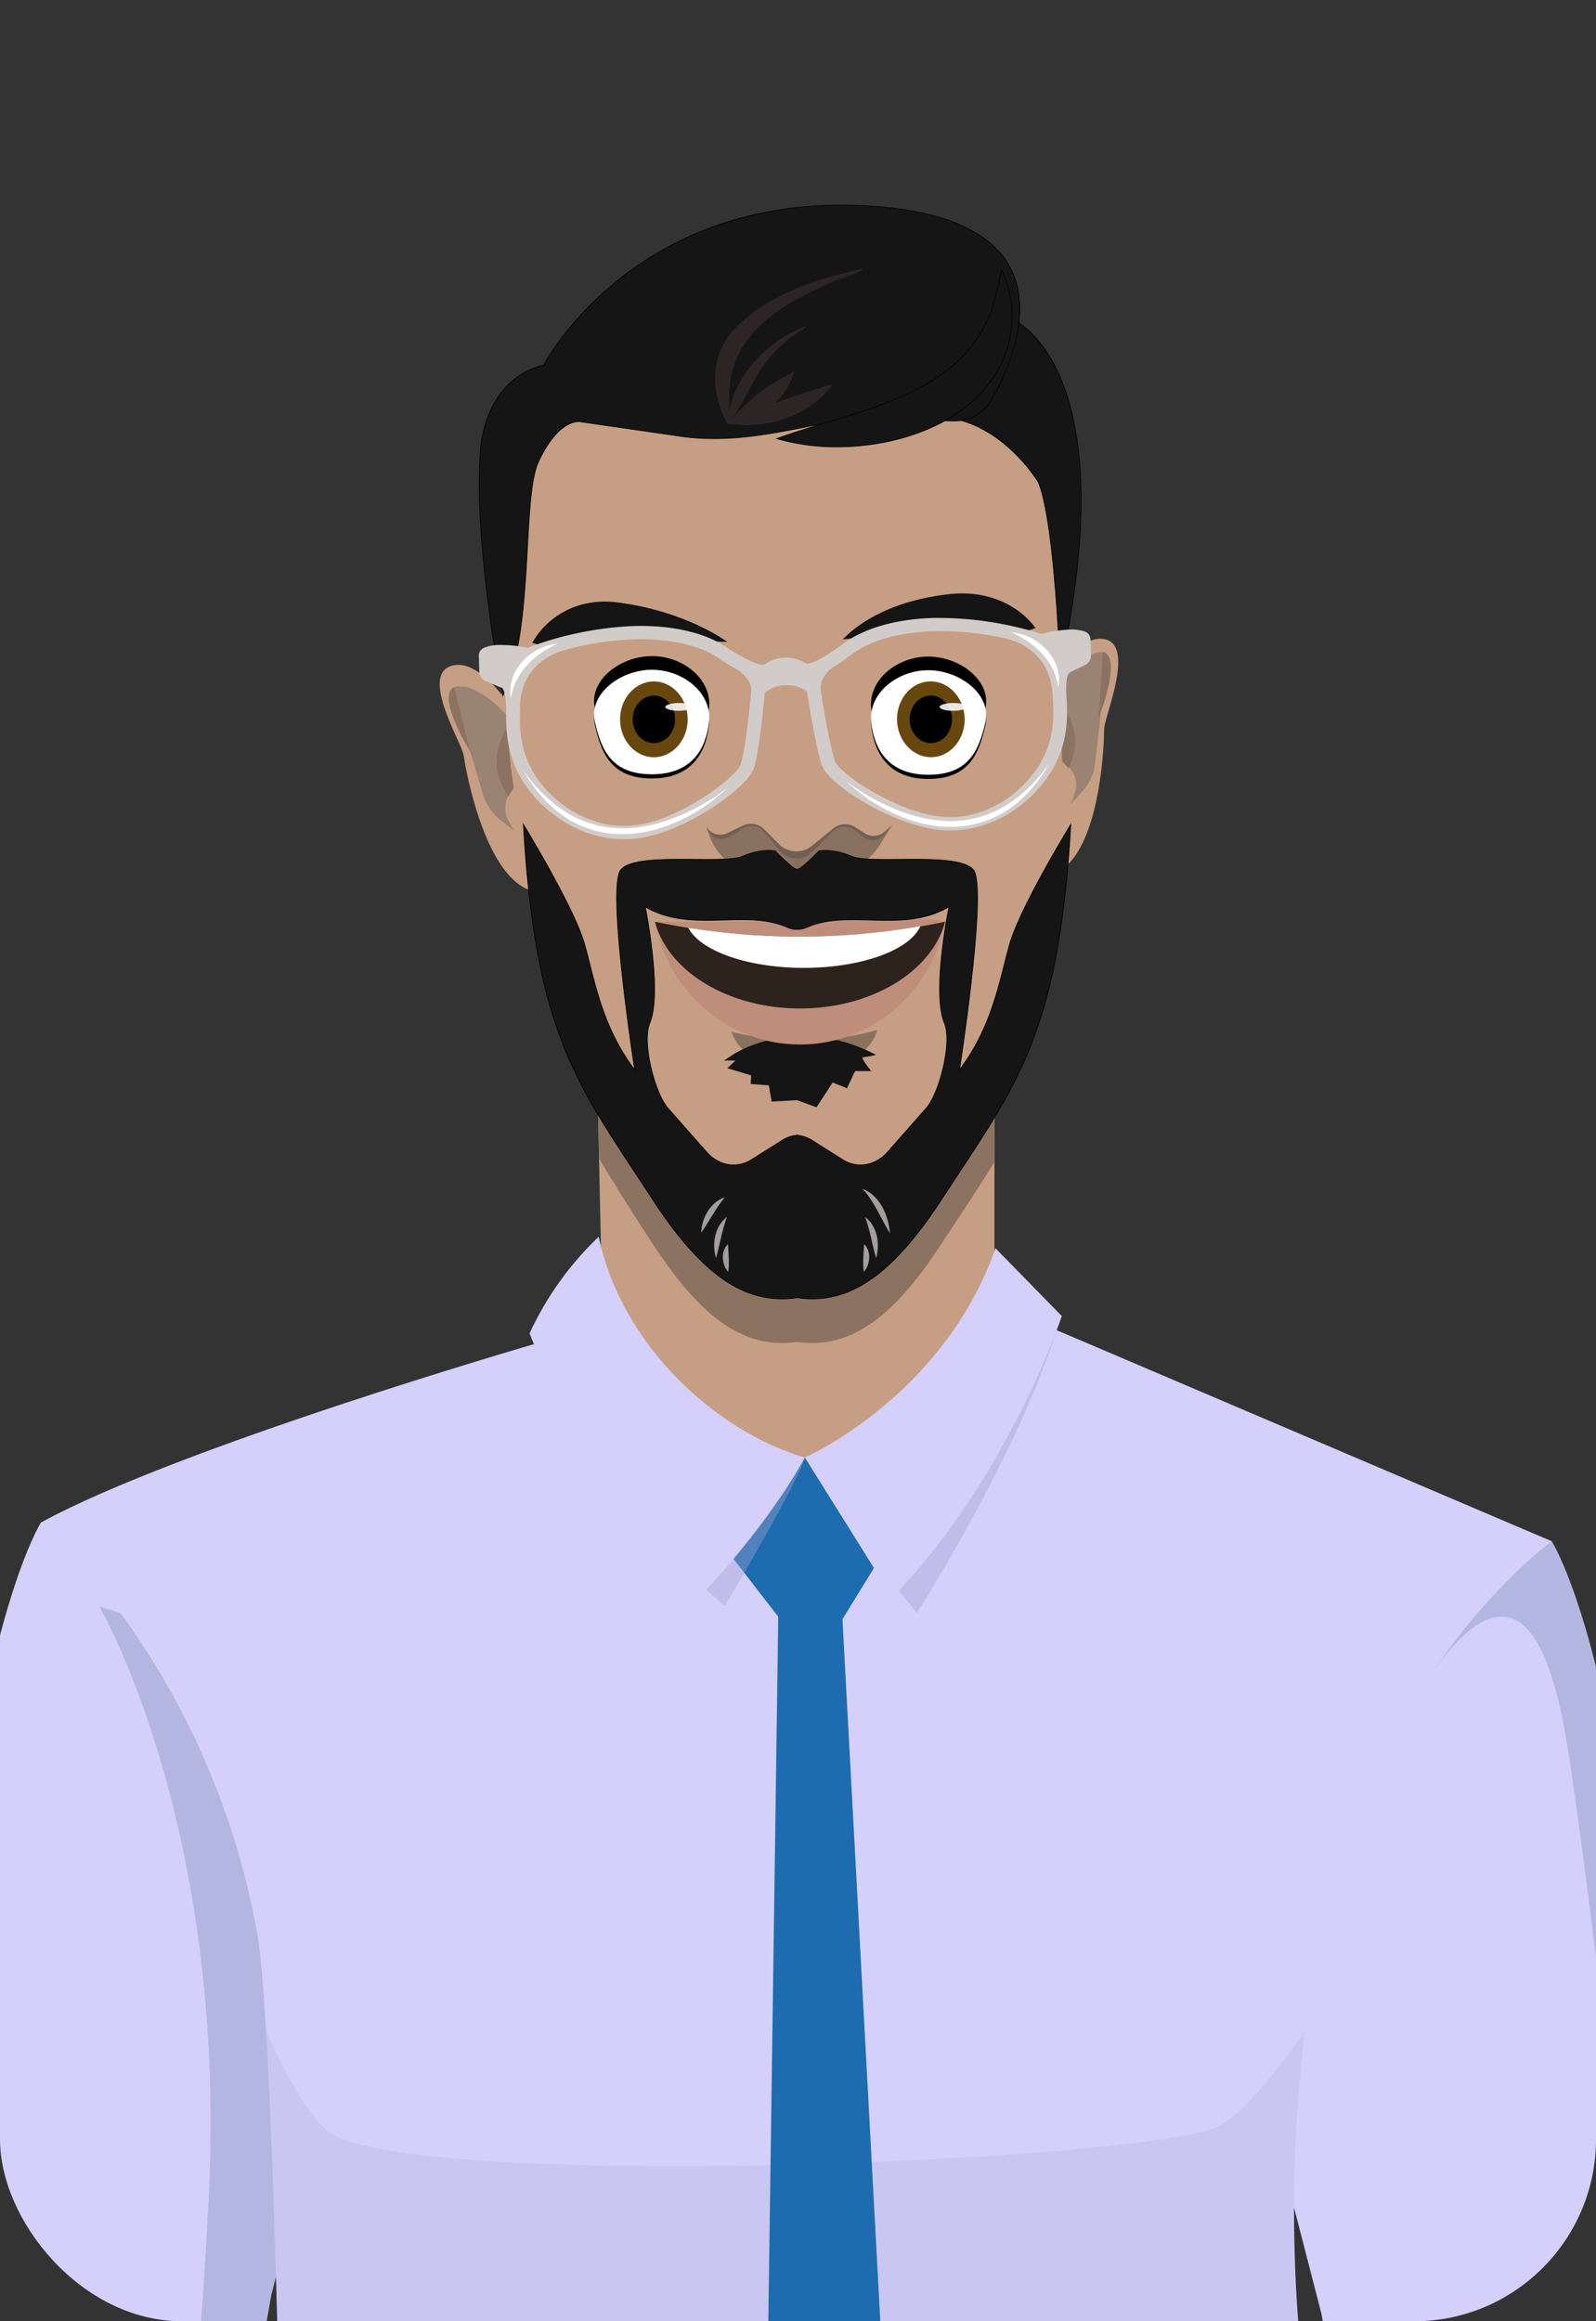
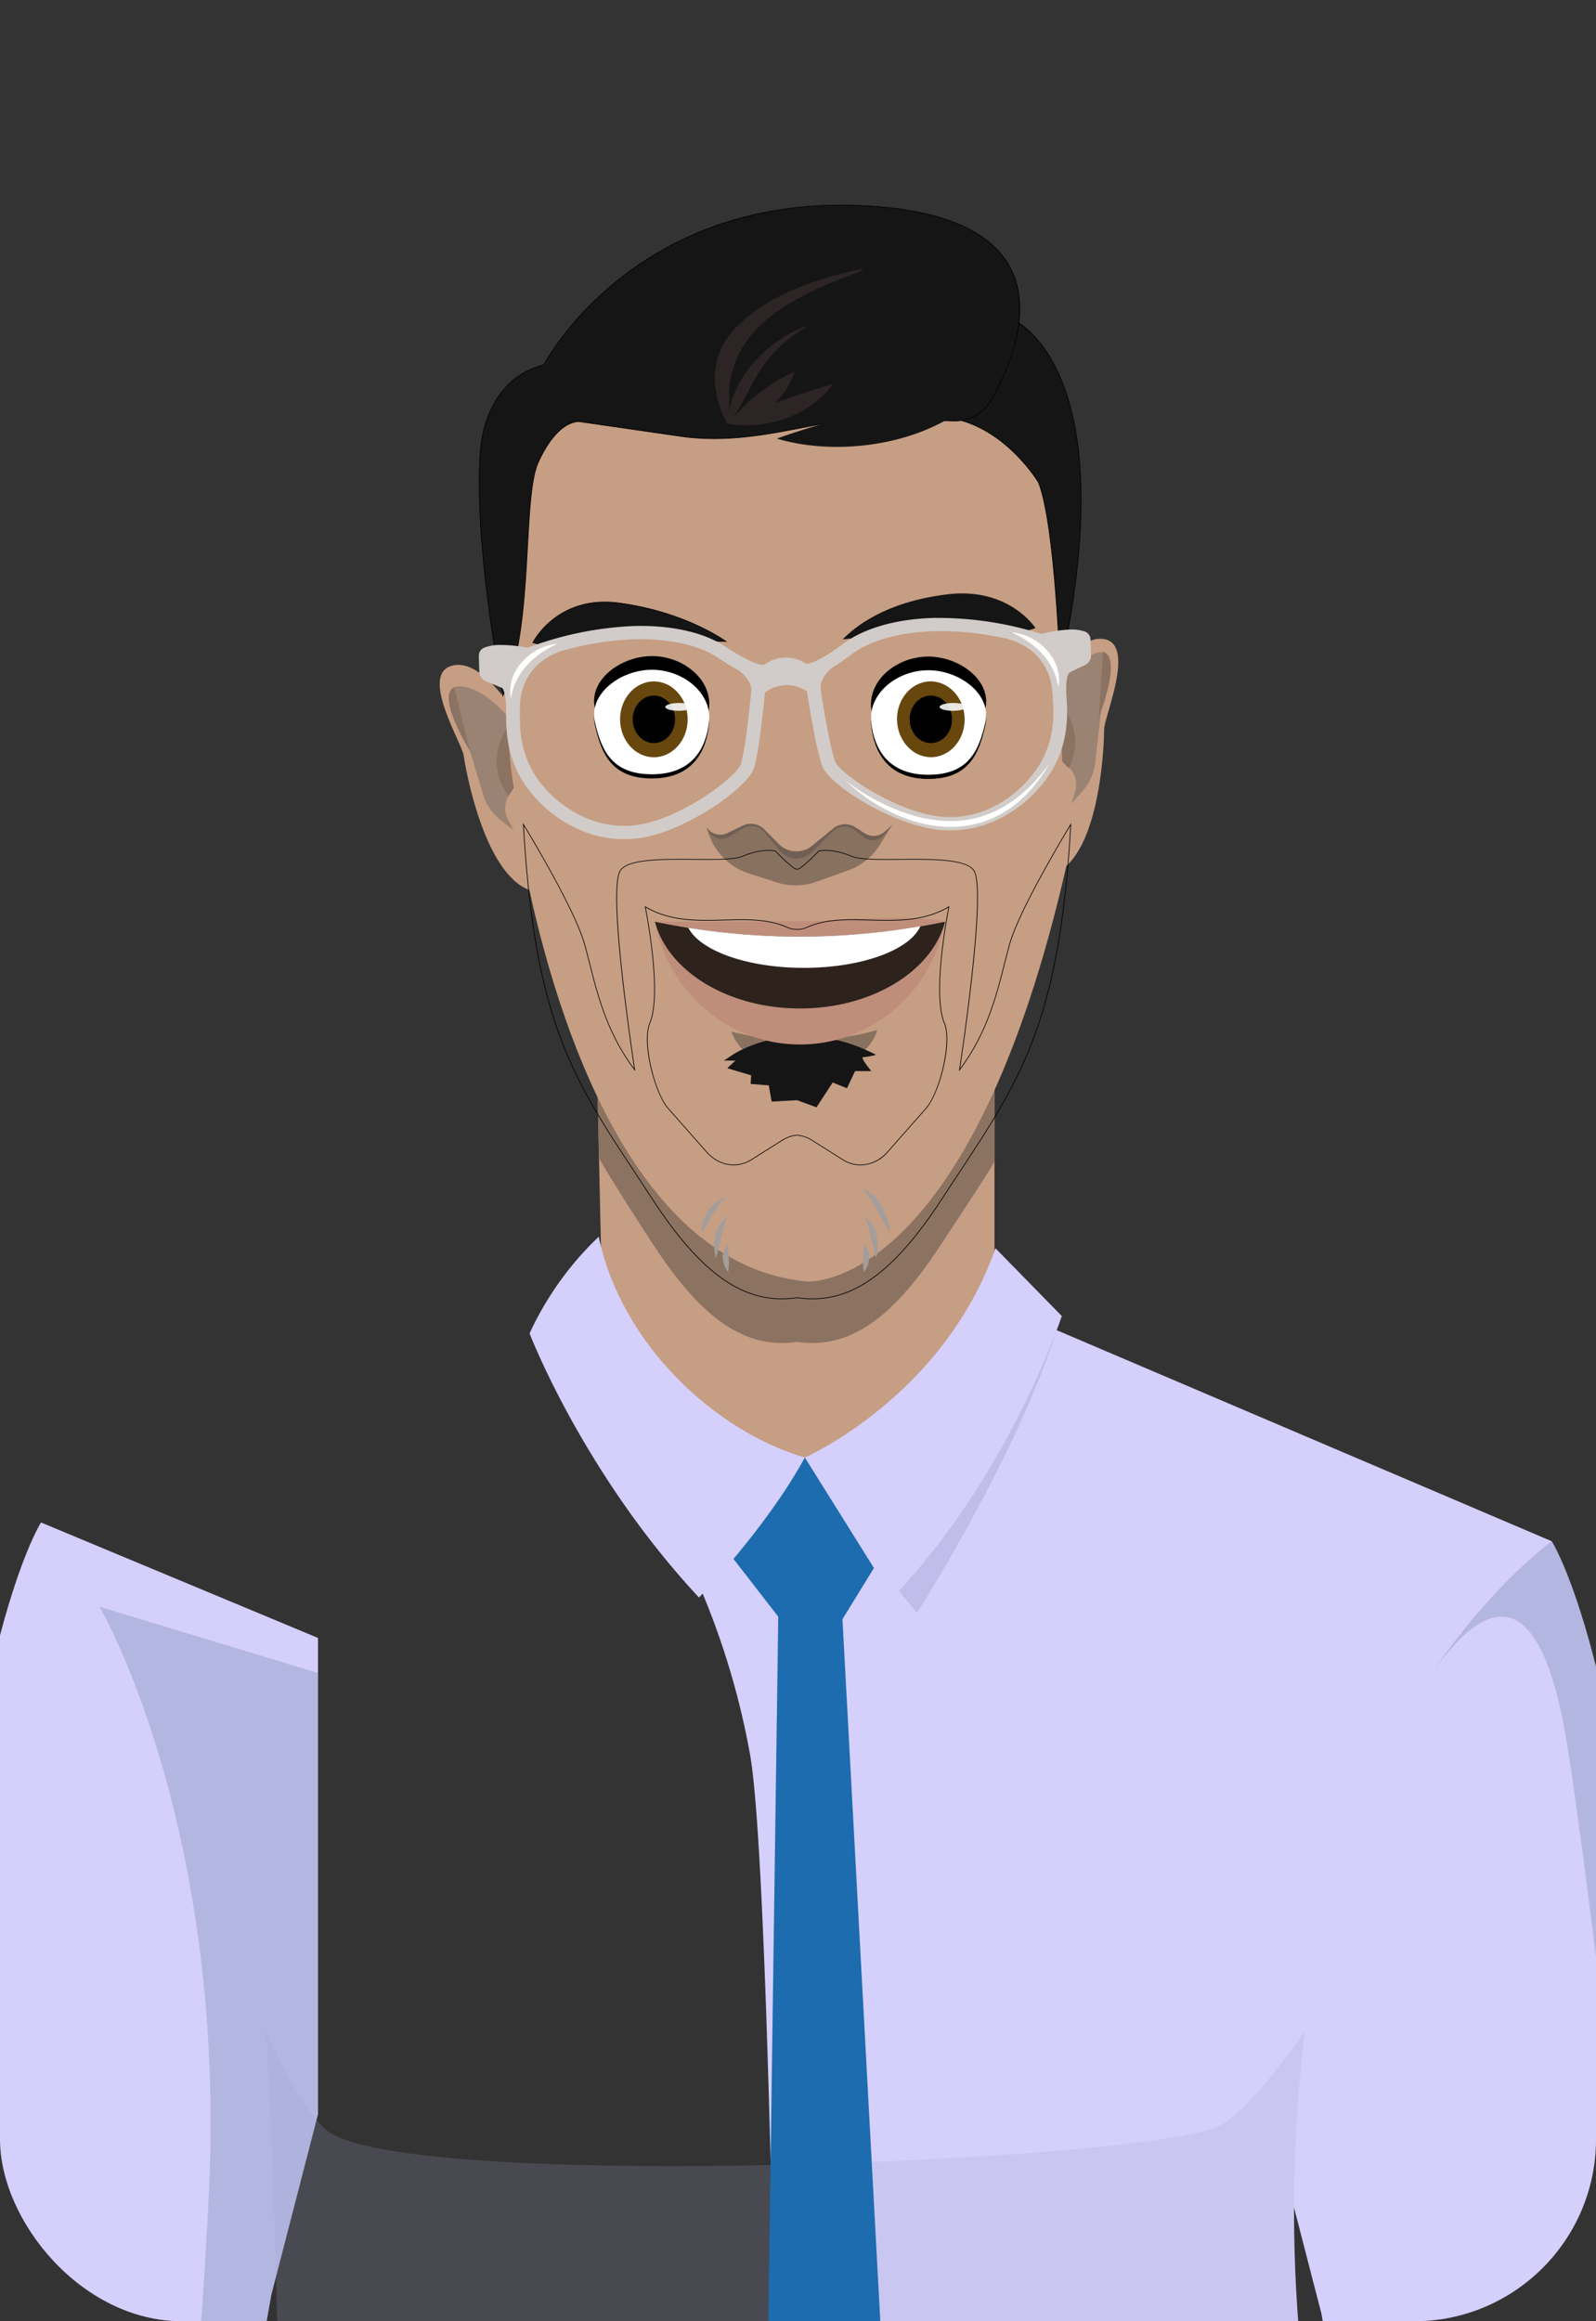
<svg xmlns="http://www.w3.org/2000/svg" xmlns:xlink="http://www.w3.org/1999/xlink" width="491" height="714" viewBox="0 0 491 714">
  <rect x="0" y="0" width="491" height="714" fill="#333333" stroke="none" />
  <defs>
    <clipPath id="clip-path">
      <rect id="Rectangle_264" data-name="Rectangle 264" width="491" height="714" rx="56" transform="translate(455 1955)" fill="#fff" stroke="#707070" stroke-width="1" />
    </clipPath>
    <clipPath id="clip-path-2">
      <rect id="Rectangle_578" data-name="Rectangle 578" width="586.692" height="930.347" fill="none" />
    </clipPath>
    <clipPath id="clip-path-4">
      <rect id="Rectangle_552" data-name="Rectangle 552" width="8.332" height="2.402" fill="none" />
    </clipPath>
    <clipPath id="clip-path-6">
      <path id="Path_5234" data-name="Path 5234" d="M25.622,354.239C23.06,378.834,11.127,479.379,9.8,535.858l77.466,19.76,18.925,4.824,2.222-4.264.011-.011,15.892-89.18,14.353-55.545V264.974l-85.216-35.52S35.794,256.6,25.622,354.239" transform="translate(-9.802 -229.454)" fill="none" />
    </clipPath>
    <linearGradient id="linear-gradient" x1="0.208" y1="1.527" x2="0.215" y2="1.527" gradientUnits="objectBoundingBox">
      <stop offset="0" stop-color="#fff" />
      <stop offset="0.978" stop-color="#d5cffb" />
      <stop offset="1" stop-color="#d5cffb" />
    </linearGradient>
    <clipPath id="clip-path-8">
      <rect id="Rectangle_556" data-name="Rectangle 556" width="67.222" height="305.079" fill="none" />
    </clipPath>
    <clipPath id="clip-path-9">
      <path id="Path_5236" data-name="Path 5236" d="M6.435,401.914a55.671,55.671,0,0,1,1.72,8.4,14.924,14.924,0,0,1,.011,1.947,197.947,197.947,0,0,1-5.073,33.791C1.3,452.92,0,458.378,0,458.378s9.312,5.742,26,11.329A206.174,206.174,0,0,0,90.086,480.12a221.772,221.772,0,0,0,27.737-1.577l11.068-80.665s-10.04,2.22-27.868,1.671c-15.9-.465-38.04-3.118-64.773-11.5-8.466-2.653-17.386-5.877-26.722-9.791,0,0-3.261,22.889-3.095,23.653" transform="translate(0 -378.261)" fill="none" />
    </clipPath>
    <linearGradient id="linear-gradient-2" x1="0.097" y1="1.786" x2="0.108" y2="1.786" xlink:href="#linear-gradient" />
    <clipPath id="clip-path-11">
      <rect id="Rectangle_559" data-name="Rectangle 559" width="38.799" height="82.254" fill="none" />
    </clipPath>
    <clipPath id="clip-path-12">
      <rect id="Rectangle_560" data-name="Rectangle 560" width="58.005" height="22.745" fill="none" />
    </clipPath>
    <clipPath id="clip-path-13">
      <path id="Path_5240" data-name="Path 5240" d="M256.254,265.381l-6.866,2.865V414.712l14.352,55.545,15.894,89.18.011.012,2.22,4.262,18.927-4.824,77.467-19.76c-.145-5.815-.383-12.1-.73-18.722-2.95-57.659-12.789-140.832-15.092-162.9C352.265,259.875,334.6,232.724,334.6,232.724Z" transform="translate(-249.388 -232.724)" fill="none" />
    </clipPath>
    <linearGradient id="linear-gradient-3" x1="-1.302" y1="1.51" x2="-1.295" y2="1.51" xlink:href="#linear-gradient" />
    <clipPath id="clip-path-15">
      <rect id="Rectangle_563" data-name="Rectangle 563" width="121.275" height="287.682" fill="none" />
    </clipPath>
    <clipPath id="clip-path-16">
      <path id="Path_5242" data-name="Path 5242" d="M351.817,391.321c-1.12.348-2.245.694-3.344,1.016v.012c-25.24,7.571-46.194,10.029-61.429,10.471-17.828.549-27.868-1.673-27.868-1.673l11.066,80.668a221.475,221.475,0,0,0,27.739,1.576,206.18,206.18,0,0,0,64.082-10.411c1.5-.5,2.936-1,4.322-1.5v-.012c13.968-5.062,21.682-9.814,21.682-9.814s-1.3-5.456-3.093-12.322a198.227,198.227,0,0,1-5.075-33.79,15.206,15.206,0,0,1,.012-1.945c.2-2.877-1.277-5.744-.668-8.408.166-.763-3.095-23.653-3.095-23.653-9.335,3.918-15.867,7.141-24.333,9.791" transform="translate(-259.177 -381.53)" fill="none" />
    </clipPath>
    <linearGradient id="linear-gradient-4" x1="-2.894" y1="1.76" x2="-2.882" y2="1.76" xlink:href="#linear-gradient" />
    <clipPath id="clip-path-18">
      <rect id="Rectangle_566" data-name="Rectangle 566" width="64.439" height="89.931" fill="none" />
    </clipPath>
    <clipPath id="clip-path-19">
-       <path id="Path_5244" data-name="Path 5244" d="M269.5,236.184c-37.641,0-83.335-34.877-83.335-34.877S76.649,233.077,34.518,256.164c0,0,51.687,44.4,66.454,126.085,1.026,5.667,1.947,16.259,2.782,30.191,4.785,79.833,6.583,269.309,6.583,269.309L103.579,694.8v3.844l4.343,6.216V709.6l-7.818,8.577,4.343,7.1V739.79s66.873,41.419,168.513,41.419S429.346,741.9,429.346,741.9v-9.81l5.647-7.1v-1.775l-7.383-5.107V706.343L425,698.352l-1.738-24.863,3.042-5.771-4.344-7.548V510.11a454.553,454.553,0,0,1,1.406-97.68l.009-.018c3.293-25.84,9.512-53.277,20.746-77.552,23.176-50.113,55.153-72.926,55.153-72.926L341.319,194.6s-34.176,41.58-71.817,41.58" transform="translate(-34.518 -194.604)" fill="none" />
+       <path id="Path_5244" data-name="Path 5244" d="M269.5,236.184c-37.641,0-83.335-34.877-83.335-34.877c0,0,51.687,44.4,66.454,126.085,1.026,5.667,1.947,16.259,2.782,30.191,4.785,79.833,6.583,269.309,6.583,269.309L103.579,694.8v3.844l4.343,6.216V709.6l-7.818,8.577,4.343,7.1V739.79s66.873,41.419,168.513,41.419S429.346,741.9,429.346,741.9v-9.81l5.647-7.1v-1.775l-7.383-5.107V706.343L425,698.352l-1.738-24.863,3.042-5.771-4.344-7.548V510.11a454.553,454.553,0,0,1,1.406-97.68l.009-.018c3.293-25.84,9.512-53.277,20.746-77.552,23.176-50.113,55.153-72.926,55.153-72.926L341.319,194.6s-34.176,41.58-71.817,41.58" transform="translate(-34.518 -194.604)" fill="none" />
    </clipPath>
    <linearGradient id="linear-gradient-5" x1="0.081" y1="0.895" x2="0.083" y2="0.895" xlink:href="#linear-gradient" />
    <clipPath id="clip-path-21">
      <rect id="Rectangle_569" data-name="Rectangle 569" width="49.375" height="86.928" fill="none" />
    </clipPath>
    <clipPath id="clip-path-22">
-       <rect id="Rectangle_570" data-name="Rectangle 570" width="31.871" height="45.655" fill="none" />
-     </clipPath>
+       </clipPath>
    <clipPath id="clip-path-23">
      <path id="Path_5248" data-name="Path 5248" d="M167.551,246.073l26.93,43.066c35.619-36.85,52.122-86.573,52.122-86.573L226.191,181.7c-16.072,45.728-58.64,64.373-58.64,64.373" transform="translate(-167.551 -181.7)" fill="none" />
    </clipPath>
    <linearGradient id="linear-gradient-6" x1="-2.023" y1="4.986" x2="-2.009" y2="4.986" xlink:href="#linear-gradient" />
    <clipPath id="clip-path-25">
      <rect id="Rectangle_573" data-name="Rectangle 573" width="166.363" height="65.711" fill="none" />
    </clipPath>
    <clipPath id="clip-path-26">
      <rect id="Rectangle_574" data-name="Rectangle 574" width="94.686" height="40.361" fill="none" />
    </clipPath>
    <clipPath id="clip-path-27">
      <rect id="Rectangle_575" data-name="Rectangle 575" width="334.894" height="368.799" fill="none" />
    </clipPath>
    <clipPath id="clip-path-28">
      <path id="Path_5253" data-name="Path 5253" d="M119.6,209.435s16.507,43.064,52.122,81.246c0,0,20.416-20.866,32.577-43.066-27.365-7.991-56.465-34.63-63.416-67.926A97.35,97.35,0,0,0,119.6,209.435" transform="translate(-119.6 -179.689)" fill="none" />
    </clipPath>
    <linearGradient id="linear-gradient-7" x1="-1.325" y1="4.771" x2="-1.312" y2="4.771" xlink:href="#linear-gradient" />
  </defs>
  <g id="Mask_Group_1" data-name="Mask Group 1" transform="translate(-455 -1955)" clip-path="url(#clip-path)">
    <path id="Path_3018" data-name="Path 3018" d="M0,300.5Z" transform="translate(137 2343)" fill="#97c63a" />
    <g id="Group_846" data-name="Group 846" transform="translate(406.654 2018)">
      <g id="Group_845" data-name="Group 845" clip-path="url(#clip-path-2)">
        <g id="Group_788" data-name="Group 788">
          <g id="Group_787" data-name="Group 787" clip-path="url(#clip-path-2)">
            <path id="Path_5180" data-name="Path 5180" d="M253.349,216.39a60.535,60.535,0,1,1-60.535-60.535,60.536,60.536,0,0,1,60.535,60.535" transform="translate(101.374 119.442)" fill="#c69e83" />
            <path id="Path_5181" data-name="Path 5181" d="M254.043,132.561V243.886H133.414l-2.605-118.228c50.693,22.989,102.689,9.374,123.234,6.9" transform="translate(100.247 96.3)" fill="#c69e83" />
            <path id="Path_5182" data-name="Path 5182" d="M131.312,148.5l.731,31.084c4.916,8.309,9.807,15.966,16.238,25.844,13.753,21.12,27.119,33.1,44.654,30.525,17.533,2.577,30.9-9.4,44.652-30.525,6.023-9.249,11.377-17.1,16.07-24.883V155.4c-20.546,2.471-71.654,16.086-122.345-6.9" transform="translate(100.633 113.805)" fill="#8c7261" />
            <path id="Path_5183" data-name="Path 5183" d="M308.437,122.62c-4.2-.783-8.028,2.323-11.008,6.083-.184-4.379-1.372-3.483-.989-6.5,0,0,11.8-110.124-85.211-107.852s-88.852,111.929-88.852,111.929.1,5.068.691,13.5c-3.824-4.835-9.945-10.815-15.724-8.869-9.328,3.144,3.48,23.736,3.988,27.486.484,3.61,6.112,36.154,20.218,41.405,10.748,49.26,35.515,116.262,85.861,120.429,13.476-.313,53.876-16.21,79.336-127.86,10.777-9.775,11.635-38.6,11.61-41.986-.027-3.784,9.757-25.973.079-27.773" transform="translate(79.663 10.974)" fill="#c69e83" />
            <path id="Path_5184" data-name="Path 5184" d="M196.694,78.668c9.7,0,19.552,7.426,17.554,16.076-1.961,8.482-5.006,16.077-17.554,16.077-12.2,0-16.609-7.761-17.554-16.077-1-8.821,7.86-16.076,17.554-16.076" transform="translate(137.227 60.288)" />
            <path id="Path_5185" data-name="Path 5185" d="M196.694,81.371c9.7,0,19.552,7.588,17.554,16.429-1.961,8.668-5.006,16.429-17.554,16.429-12.2,0-16.609-7.931-17.554-16.429-1-9.016,7.86-16.429,17.554-16.429" transform="translate(137.227 62.36)" />
            <path id="Path_5186" data-name="Path 5186" d="M196.694,81.047c9.7,0,19.552,7.426,17.554,16.076-1.961,8.482-5.006,16.077-17.554,16.077-12.2,0-16.609-7.761-17.554-16.077-1-8.821,7.86-16.076,17.554-16.076" transform="translate(137.227 62.111)" fill="#fff" />
            <path id="Path_5187" data-name="Path 5187" d="M148.651,81.286c-9.7,0-19.552,7.588-17.554,16.429,1.961,8.668,5.006,16.429,17.554,16.429,12.2,0,16.609-7.931,17.554-16.429,1-9.016-7.86-16.429-17.554-16.429" transform="translate(100.269 62.295)" />
            <path id="Path_5188" data-name="Path 5188" d="M148.651,78.584c-9.7,0-19.552,7.426-17.554,16.076,1.961,8.482,5.006,16.077,17.554,16.077,12.2,0,16.609-7.761,17.554-16.077,1-8.821-7.86-16.076-17.554-16.076" transform="translate(100.269 60.224)" />
            <path id="Path_5189" data-name="Path 5189" d="M148.651,80.963c-9.7,0-19.552,7.426-17.554,16.076,1.961,8.482,5.006,16.077,17.554,16.077,12.2,0,16.609-7.761,17.554-16.077,1-8.821-7.86-16.076-17.554-16.076" transform="translate(100.269 62.047)" fill="#fff" />
            <path id="Path_5190" data-name="Path 5190" d="M122.742,92.855s1.088,19.766,2.061,22.2l-1.357,2.035a7.644,7.644,0,0,0-.383,7.837l1.74,3.264-4.1-3.227a15.835,15.835,0,0,1-5.37-7.89l-4.4-14.67L106.49,84.09s5.933-2.5,16.252,8.765" transform="translate(81.61 64.263)" fill="#9b8373" />
            <path id="Path_5191" data-name="Path 5191" d="M117.517,90.73s-8.2,10.379,0,21.534l1.629-2.48s-2.151-12.578-1.629-19.054" transform="translate(87.268 69.532)" fill="#8c7261" />
            <path id="Path_5192" data-name="Path 5192" d="M112.117,103.747s-10.664-17.049-4.88-19.759Z" transform="translate(80.865 64.365)" fill="#8c7261" />
            <path id="Path_5193" data-name="Path 5193" d="M233.452,78.32S225.369,65.7,206.478,67.934C186.933,70.248,177.513,78.3,174.148,81.8c0,0,17.648-1.68,31.1-3.845s19.248,3.868,28.209.367" transform="translate(133.461 51.859)" fill="#161515" />
            <path id="Path_5194" data-name="Path 5194" d="M225.2,127.629s-1.516-44.788-6.64-57.6c0,0-8.645-14.719-23.765-19.075l16.1-30.887s34.8,14.285,14.3,107.563" transform="translate(149.281 15.378)" fill="#161515" />
            <path id="Path_5195" data-name="Path 5195" d="M225.184,128.539l-.028-.848c-.005-.111-.39-11.342-1.4-23.993-.929-11.669-2.591-26.967-5.234-33.573-.079-.132-8.791-14.719-23.694-19.013l-.125-.035.06-.117,16.143-30.971.09.037c.088.035,8.814,3.762,14.9,18.861,3.57,8.855,5.55,19.836,5.885,32.639.42,16-1.738,34.9-6.415,56.185ZM195.013,50.945c14.91,4.363,23.615,18.941,23.7,19.089,2.658,6.645,4.326,21.965,5.257,33.649.848,10.665,1.258,20.32,1.367,23.161,4.547-20.923,6.643-39.519,6.232-55.285-.334-12.776-2.305-23.731-5.861-32.565-5.72-14.21-13.771-18.3-14.7-18.731Z" transform="translate(149.214 15.319)" />
            <path id="Path_5196" data-name="Path 5196" d="M118.113,150.963s-9.2-46.5-6.9-75.452c0,0,.745-21.67,19.453-26.283,0,0,28.444-54.839,103.016-48.688,58.883,4.856,43.79,43.265,34.833,59.212a13.081,13.081,0,0,1-11.783,6.684l-29.876-.874c-18.782,2.671-33.746,7.961-52.6,5.8l-32.575-4.707S135.2,65.572,129,79.154c-5.084,11.149-1.153,51.565-10.891,71.81" transform="translate(84.949 0.045)" fill="#161515" />
            <path id="Path_5197" data-name="Path 5197" d="M118.116,151.343l-.064-.313c-.025-.117-2.325-11.8-4.315-26.875-1.835-13.912-3.775-33.64-2.582-48.607A36.337,36.337,0,0,1,113.874,64.1c2.309-5.483,7.092-12.518,16.768-14.922.459-.86,7.74-14.193,23.549-26.642A102.836,102.836,0,0,1,186.141,5.5C200.7.762,216.715-.927,233.737.478,254.965,2.228,268.6,8.527,274.274,19.2c3.192,6.011,3.835,13.373,1.909,21.885a72.629,72.629,0,0,1-7.528,18.764,13.154,13.154,0,0,1-11.879,6.739L226.9,65.715c-5.439.774-10.593,1.775-15.576,2.743-12.16,2.36-23.645,4.589-37.028,3.056L141.717,66.8c-.067-.011-6.493-.894-12.573,12.439-2.12,4.649-2.665,14.414-3.3,25.72-.9,16.079-1.922,34.3-7.594,46.092ZM222.286.213A116.308,116.308,0,0,0,186.213,5.7a102.676,102.676,0,0,0-31.883,17C138.1,35.478,130.878,49.185,130.808,49.323l-.023.042-.046.012c-9.618,2.37-14.371,9.358-16.666,14.8a36.079,36.079,0,0,0-2.7,11.381c-1.192,14.952.745,34.663,2.581,48.566,1.805,13.684,3.868,24.574,4.25,26.543,5.53-11.759,6.543-29.792,7.433-45.717.634-11.329,1.182-21.113,3.319-25.8,3.209-7.041,6.509-10.081,8.706-11.391a6.568,6.568,0,0,1,4.093-1.169L174.322,71.3c13.352,1.53,24.819-.7,36.961-3.054,4.986-.968,10.142-1.969,15.6-2.745l29.894.873a12.96,12.96,0,0,0,11.688-6.631c12.119-21.576,8.721-34.6,5.615-40.446C268.452,8.695,254.87,2.435,233.721.691q-5.8-.48-11.435-.479" transform="translate(84.904 -0.001)" />
            <path id="Path_5198" data-name="Path 5198" d="M211.573,89.415s2.411,19.647,1.881,22.214l1.694,1.765a7.645,7.645,0,0,1,1.759,7.647l-1.139,3.52,3.466-3.9a15.848,15.848,0,0,0,3.895-8.712l1.747-15.215,1.152-18.81s-6.281-1.41-14.454,11.492" transform="translate(162.142 59.682)" fill="#9b8373" />
            <path id="Path_5199" data-name="Path 5199" d="M211.363,86.127s9.9,8.774,3.794,21.2l-2.042-2.153s-.1-12.762-1.752-19.043" transform="translate(161.981 66.005)" fill="#8c7261" />
            <path id="Path_5200" data-name="Path 5200" d="M218.724,98.136s7.495-18.662,1.323-20.31Z" transform="translate(167.622 59.643)" fill="#8c7261" />
            <path id="Path_5201" data-name="Path 5201" d="M120.185,81.633s7.4-14.648,26.262-12.186S177.4,79.761,179.591,81.294c0,0-17.718-.546-31.277-1.855s-18.965,5.135-28.129,2.194" transform="translate(92.105 53.008)" fill="#161515" />
            <path id="Path_5202" data-name="Path 5202" d="M125.135,82.562a15.829,15.829,0,0,1-4.918-.782l-.118-.039.057-.111a24.186,24.186,0,0,1,6.085-7.051c3.854-3.073,10.5-6.468,20.285-5.191,19.031,2.482,30.987,10.319,33.192,11.866l.293.2-.357-.012c-.178-.005-17.877-.562-31.284-1.855a40.727,40.727,0,0,0-15.364,1.625,31.339,31.339,0,0,1-7.871,1.346m-4.73-.947c4.608,1.441,8.291.493,12.548-.606a40.887,40.887,0,0,1,15.436-1.63c12.336,1.189,28.313,1.756,30.908,1.842-2.828-1.931-14.55-9.243-32.8-11.624-9.7-1.265-16.3,2.1-20.119,5.142a24.353,24.353,0,0,0-5.976,6.876" transform="translate(92.04 52.964)" />
            <path id="Path_5203" data-name="Path 5203" d="M250.785,71.948c-12.638.341-22.062,3.626-27.622,7.753-7.579,5.626-10.448,6.288-11.335,6.313a.9.9,0,0,1-.337-.035l-1.2-.618a11.039,11.039,0,0,0-10.614.286l-1.157.682a.9.9,0,0,1-.336.053c-.887.023-3.789-.484-11.683-5.693-5.79-3.819-15.389-6.59-28.027-6.249a104.728,104.728,0,0,0-32.715,6.7,41.169,41.169,0,0,0-8.653-.876,13.036,13.036,0,0,0-4.79.876,2.683,2.683,0,0,0-1.547,2.547l.141,4.859a3.221,3.221,0,0,0,2.014,2.869l5.045,2.1s1.268,1.159,1.2,7.362.207,15.735,7.632,24.835c6.629,8.125,17.349,14.622,29.541,14.293a33.571,33.571,0,0,0,4.449-.422c14.011-2.287,32.893-15.436,34.688-21.686s3.287-22.986,3.287-22.986a11.015,11.015,0,0,1,12.967-.35s2.457,16.629,4.61,22.772,21.767,18.255,35.889,19.782a33.164,33.164,0,0,0,4.465.182c12.193-.329,22.519-7.392,28.668-15.862,6.889-9.487,6.613-19.02,6.188-25.21s.772-7.415.772-7.415l4.916-2.367a3.207,3.207,0,0,0,1.846-2.973l-.141-4.859a2.7,2.7,0,0,0-1.692-2.461,13.088,13.088,0,0,0-4.833-.615,41.107,41.107,0,0,0-8.59,1.341,105.7,105.7,0,0,0-33.05-4.923M194.576,94.34l-.019.215c-.406,4.552-1.763,17.42-3.148,22.244-1.088,3.789-17.642,16.517-31.318,18.748a29.076,29.076,0,0,1-3.863.367c-9.623.26-19.381-4.5-26.1-12.737-6.876-8.429-6.778-17.43-6.726-22.265,0-.246-.005-.465-.007-.7l.007.005c-.159-12.986,9.6-17.144,13.283-18.252.332-.09,1.365-.357,1.357-.36A91.607,91.607,0,0,1,158.6,78.523l0-.005c10.455-.281,19.755,1.743,25.519,5.545,2.549,1.682,4.566,2.927,6.313,3.849,1.06.646,4.414,3.489,4.144,6.43m25.084-7.217c1.692-1.016,3.633-2.367,6.08-4.183,5.536-4.109,14.7-6.626,25.16-6.908A91.831,91.831,0,0,1,271.6,78l-.023.014s.163.023.392.064c.336.069.671.138,1.007.21,3.739.906,13.726,4.533,14.318,17.506l.005-.007c.012.237.016.457.034.7.332,4.826.95,13.808-5.43,22.594-6.232,8.585-15.7,13.864-25.323,14.124a28.754,28.754,0,0,1-3.875-.157c-13.785-1.491-31.047-13.308-32.353-17.031-1.662-4.743-3.762-17.517-4.43-22.039l-.032-.216.057.025c-.44-2.922,2.688-5.963,3.709-6.666" transform="translate(84.891 55.119)" fill="#d1ccc9" />
            <path id="Path_5204" data-name="Path 5204" d="M150.419,108.741l.682.91a4.987,4.987,0,0,0,5.755.991l4.7-2.284a5.767,5.767,0,0,1,6.44.957l4.877,4.914a7.666,7.666,0,0,0,9.92.42l6.7-5.508a5.819,5.819,0,0,1,6.636-.336l3.019,1.943A5.056,5.056,0,0,0,205,110.4l2.72-2.34-3.776,4.875a19.2,19.2,0,0,1-9.734,6.451l-9.869,2.955a22.931,22.931,0,0,1-12.441.168l-8.736-2.351c-5.914-1.591-10.5-5.467-12.426-10.414Z" transform="translate(115.276 82.602)" fill="#705f54" />
            <path id="Path_5205" data-name="Path 5205" d="M154.754,144.171c2.295,7.041,11.388,12.32,22.345,12.32,11.2,0,20.5-5.5,22.533-12.778-.046.007-.1.011-.141.019a86.656,86.656,0,0,1-44.737.438" transform="translate(118.598 110.137)" fill="#897160" />
            <path id="Path_5206" data-name="Path 5206" d="M156.1,150.54s19.215-13.053,44.149,0a27.96,27.96,0,0,1-3.96.733c-1.026,0,2.494,4.253,2.494,4.253H193.8l-2.492,5.281-4.4-1.761-4.986,7.627-6.014-2.2-7.774.442-.88-4.988-5.575-.44.147-2.639-7.332-2.2,2.492-2.348h-3.52Z" transform="translate(117.607 110.922)" fill="#161515" />
            <path id="Path_5207" data-name="Path 5207" d="M186.068,131.32a159.832,159.832,0,0,1-44.627-6.468c4.026,21.486,22.447,37.737,44.627,37.737s40.6-16.251,44.627-37.737a159.831,159.831,0,0,1-44.627,6.468" transform="translate(108.395 95.682)" fill="#bf8e7b" />
            <path id="Path_5208" data-name="Path 5208" d="M141.441,125.364s34.262-.055,38.157-.193,10.642,0,10.642,0,31.332-2.347,40.455.193c-9.879,5.239-65.251,11.031-89.254,0" transform="translate(108.395 95.17)" fill="#bf8e7b" />
            <path id="Path_5209" data-name="Path 5209" d="M186.068,129.422a222.106,222.106,0,0,1-44.627-4.571c4.026,15.184,22.447,26.667,44.627,26.667s40.6-11.483,44.627-26.667a222.106,222.106,0,0,1-44.627,4.571" transform="translate(108.395 95.681)" fill="#2d221c" />
            <path id="Path_5210" data-name="Path 5210" d="M147.253,126.1c3.651,7.041,18.111,12.32,35.537,12.32,17.812,0,32.6-5.5,35.838-12.778-.072.007-.15.011-.223.019a220.538,220.538,0,0,1-36.792,3.16,220.465,220.465,0,0,1-34.361-2.722" transform="translate(112.849 96.285)" fill="#fff" />
            <path id="Path_5211" data-name="Path 5211" d="M150.576,109.305l.807,1.076a4.349,4.349,0,0,0,5.672,1.166l4.631-2.685a5,5,0,0,1,6.347,1.125l4.808,5.778a6.655,6.655,0,0,0,9.775.495l6.606-6.475a5,5,0,0,1,6.543-.394l2.975,2.284a4.348,4.348,0,0,0,5.765-.415l2.5-2.747-3.543,5.727a19.082,19.082,0,0,1-9.593,7.585l-9.727,3.474a19.091,19.091,0,0,1-12.259.2l-8.611-2.766a19.088,19.088,0,0,1-12.31-12.243Z" transform="translate(115.396 82.911)" fill="#897160" />
-             <path id="Path_5212" data-name="Path 5212" d="M268.086,144.83C264.9,156.27,262.778,170,252.692,183.4c0,0,8.607-55.524,4.361-61.406s-31.434-1.676-37.539-4.292-10.086-1.634-10.086-1.634-5.043,5.23-6.371,5.557a1.1,1.1,0,0,1-.654,0c-1.328-.327-6.371-5.557-6.371-5.557s-3.981-.98-10.086,1.634-33.292-1.591-37.539,4.292,4.361,61.406,4.361,61.406C142.683,170,140.56,156.27,137.375,144.83s-18.845-36.935-18.845-36.935c3.716,65.371,16.987,80.407,39.547,115.054,13.753,21.12,27.121,33.1,44.654,30.525,17.533,2.579,30.9-9.4,44.654-30.525,22.56-34.647,35.831-49.683,39.547-115.054,0,0-15.661,25.5-18.845,36.935m-20.041,24.187c2.521,6.014-1.607,21.645-5.652,26.229l-11.843,13.423c-3.761,4.26-9.277,5.184-13.825,2.314l-9.372-5.916a10.511,10.511,0,0,0-4.621-1.6,10.511,10.511,0,0,0-4.621,1.6l-9.372,5.916c-4.548,2.87-10.065,1.947-13.825-2.314l-11.843-13.423c-4.045-4.584-8.173-20.214-5.652-26.229,3.99-9.522-1.4-35.794-1.4-35.794,14.076,8.327,30.721.6,43.617,6.3a7.544,7.544,0,0,0,6.2,0c12.9-5.695,29.541,2.03,43.617-6.3,0,0-5.394,26.271-1.4,35.794" transform="translate(90.837 82.687)" fill="#161515" />
            <path id="Path_5213" data-name="Path 5213" d="M207.488,254.114a32.362,32.362,0,0,1-4.7-.352,32.368,32.368,0,0,1-4.7.352c-13.889,0-26.117-9.545-40.04-30.926-1.772-2.72-3.485-5.318-5.142-7.832-19.331-29.315-31-47.007-34.425-107.275l-.023-.422.221.36c.157.256,15.7,25.639,18.858,36.963.541,1.939,1.042,3.916,1.572,6.006,2.524,9.936,5.382,21.182,13.55,32.187-.373-2.438-2.263-15.039-3.709-28.08-2.155-19.425-2.346-30.523-.569-32.985,2.572-3.565,13.384-3.473,22.92-3.39,6.29.055,12.232.1,14.663-.936,6.067-2.6,10.114-1.65,10.153-1.641l.03.007.023.023c.049.051,5.036,5.211,6.318,5.527a2.3,2.3,0,0,0,.311.048,2.45,2.45,0,0,0,.291-.048c1.284-.316,6.271-5.476,6.32-5.527l.021-.023.03-.007c.041-.009,4.087-.959,10.153,1.641,2.432,1.04,8.374.991,14.664.936,9.537-.083,20.347-.175,22.92,3.39,1.777,2.462,1.586,13.56-.569,32.985-1.447,13.041-3.338,25.642-3.709,28.08,8.166-11,11.024-22.251,13.548-32.185.532-2.091,1.033-4.066,1.574-6.007,3.153-11.324,18.7-36.707,18.856-36.963l.223-.36-.025.422c-3.425,60.268-15.094,77.96-34.423,107.275-1.657,2.514-3.37,5.112-5.142,7.832-13.922,21.38-26.153,30.926-40.042,30.926m-4.7-.567.014,0c15.8,2.321,29.126-6.792,44.549-30.477,1.772-2.72,3.485-5.32,5.142-7.834,19.264-29.212,30.911-46.878,34.365-106.743-1.92,3.158-15.673,25.99-18.612,36.544-.541,1.939-1.04,3.913-1.572,6-2.556,10.058-5.451,21.458-13.839,32.6l-.256.339.065-.42c.087-.555,8.553-55.547,4.381-61.328-2.508-3.476-13.262-3.383-22.745-3.3-6.315.057-12.278.106-14.749-.952-5.727-2.453-9.618-1.717-9.991-1.636-.412.426-5.089,5.241-6.4,5.562a2.167,2.167,0,0,1-.343.053,2.145,2.145,0,0,1-.362-.053c-1.311-.321-5.988-5.137-6.4-5.562-.371-.079-4.262-.818-9.989,1.636-2.473,1.058-8.436,1.009-14.749.952-9.487-.081-20.237-.173-22.745,3.3-4.174,5.781,4.294,60.774,4.379,61.328l.065.42-.254-.339c-8.39-11.148-11.285-22.546-13.841-32.6-.53-2.09-1.032-4.063-1.572-6-2.937-10.554-16.69-33.386-18.61-36.544,3.453,59.866,15.1,77.531,34.363,106.743,1.659,2.514,3.372,5.114,5.144,7.834,15.424,23.685,28.746,32.8,44.548,30.477Zm19.541-40.633a10.451,10.451,0,0,1-5.6-1.66l-9.374-5.916a10.359,10.359,0,0,0-4.573-1.583,10.366,10.366,0,0,0-4.554,1.583l-9.372,5.916c-4.573,2.884-10.183,1.947-13.963-2.335L163.044,195.5c-1.952-2.211-4.036-7.168-5.311-12.624-1.369-5.859-1.5-10.987-.359-13.718,3.932-9.383-1.355-35.467-1.41-35.73l-.048-.235.207.122c7.652,4.525,16.088,4.294,24.245,4.066,6.931-.191,13.477-.373,19.361,2.224a7.388,7.388,0,0,0,6.115,0c5.882-2.6,12.43-2.415,19.359-2.224,8.159.228,16.593.461,24.245-4.066l.208-.122-.049.235c-.053.263-5.341,26.347-1.41,35.73,1.145,2.731,1.01,7.859-.359,13.718-1.274,5.456-3.36,10.413-5.311,12.624l-11.843,13.421a11.165,11.165,0,0,1-8.357,4m-19.552-9.371a10.568,10.568,0,0,1,4.688,1.613l9.372,5.917c4.479,2.828,9.982,1.9,13.689-2.295l11.843-13.423c4.17-4.725,8.055-20.341,5.633-26.117-3.757-8.966.83-32.989,1.351-35.622-7.65,4.434-16.039,4.2-24.155,3.976-6.906-.191-13.43-.373-19.269,2.206a7.691,7.691,0,0,1-6.286,0c-5.84-2.579-12.363-2.4-19.269-2.206-8.115.226-16.5.457-24.153-3.976.519,2.634,5.108,26.656,1.35,35.622-2.42,5.776,1.464,21.392,5.635,26.117l11.843,13.423c3.708,4.2,9.208,5.121,13.688,2.295l9.374-5.917a10.575,10.575,0,0,1,4.667-1.613" transform="translate(90.78 82.506)" />
            <path id="Path_5214" data-name="Path 5214" d="M177.565,171.346c5.387,1.929,8.092,8.339,8.493,13.7-2.877-4.608-4.7-9.724-8.493-13.7" transform="translate(136.079 131.313)" fill="#a39d9b" />
            <path id="Path_5215" data-name="Path 5215" d="M149.493,183.72c.136-4.437,2.817-9.5,7.253-10.876-2.923,3.531-4.61,7.131-7.253,10.876" transform="translate(114.566 132.461)" fill="#a39d9b" />
            <path id="Path_5216" data-name="Path 5216" d="M152.308,188.881c-1.291-4.248-.373-9.906,3.391-12.624-1.639,4.28-2.086,8.229-3.391,12.624" transform="translate(116.301 135.077)" fill="#a39d9b" />
            <path id="Path_5217" data-name="Path 5217" d="M154.907,189.514c-1.989-2.3-2.369-6.35-.067-8.523.129,2.623.54,5.845.067,8.523" transform="translate(117.453 138.705)" fill="#a39d9b" />
            <path id="Path_5218" data-name="Path 5218" d="M181.426,188.881c-1.305-4.395-1.752-8.344-3.391-12.624,3.764,2.718,4.683,8.376,3.391,12.624" transform="translate(136.44 135.077)" fill="#a39d9b" />
            <path id="Path_5219" data-name="Path 5219" d="M177.927,189.514c-.475-2.664-.062-5.914.067-8.523,2.3,2.173,1.922,6.221-.067,8.523" transform="translate(136.186 138.705)" fill="#a39d9b" />
            <path id="Path_5220" data-name="Path 5220" d="M162.672,63.269c24.173-8.842,56.842-12.624,66.187-39.976a102.489,102.489,0,0,0,2.893-12.013,35.013,35.013,0,0,1,3.291,12.78c.77,35.363-44.233,47.6-72.371,39.21" transform="translate(124.666 8.645)" fill="#161515" />
-             <path id="Path_5221" data-name="Path 5221" d="M181.31,66.059a65.452,65.452,0,0,1-18.522-2.542l-.307-.092.3-.111c4.826-1.765,9.883-3.3,15.237-4.918,10.512-3.183,21.382-6.474,30.546-11.7,10.349-5.9,17-13.522,20.341-23.293a95.019,95.019,0,0,0,2.731-11.215l.223-1.1.136.29A35.046,35.046,0,0,1,235.3,24.2c.261,12.022-4.827,22.357-14.712,29.9-7.394,5.636-17.086,9.484-28.03,11.126a76.033,76.033,0,0,1-11.245.839M163.159,63.4a70.1,70.1,0,0,0,29.364,1.6c10.909-1.636,20.568-5.47,27.932-11.084,9.83-7.495,14.889-17.771,14.629-29.717a34.884,34.884,0,0,0-3.144-12.446l-.1.47a95.55,95.55,0,0,1-2.736,11.241c-3.356,9.823-10.042,17.48-20.44,23.41-9.183,5.237-20.064,8.533-30.588,11.72-5.239,1.586-10.192,3.086-14.92,4.8" transform="translate(124.52 8.499)" />
            <path id="Path_5222" data-name="Path 5222" d="M157.543,41.7c4.146-13.984,18.709-21.546,31.385-26.84q4.189-1.563,8.387-3.208l-.145-.523c-12.608,2.8-25.466,6.769-35.613,15.064-.873.828-2.625,2.491-3.5,3.314-8.044,8.59-7.534,19.481-2.374,29.336l.27-.03h0l.166.069.03-.042c11.552,1.879,25.123-2.5,31.994-12.262-6.1,1.894-12.024,3.731-17.837,5.893a21.452,21.452,0,0,0,5.967-9.605A54.014,54.014,0,0,0,157.2,57.341c3.363-4.944,5.529-10.127,8.69-15.164a42.237,42.237,0,0,1,14-13.022l-.154-.329c-11.086,4.326-21.15,14.12-23.463,26.052-.021-4.524-.191-8.9,1.268-13.177" transform="translate(116.402 8.53)" fill="#2d2525" />
-             <path id="Path_5223" data-name="Path 5223" d="M118.53,98.514c11.985,16.7,27.7,22.041,46.968,14.325a66.862,66.862,0,0,0,15.7-8.922,56.166,56.166,0,0,1-7.113,5.757c-20.6,13.608-42.882,11.275-55.556-11.16" transform="translate(90.837 75.498)" fill="#fff" />
            <path id="Path_5224" data-name="Path 5224" d="M237.351,97.241C224.661,119.693,202.377,122,181.8,108.4a56.058,56.058,0,0,1-7.115-5.757,66.92,66.92,0,0,0,15.7,8.924c19.271,7.721,35,2.351,46.969-14.327" transform="translate(133.87 74.522)" fill="#fff" />
            <path id="Path_5225" data-name="Path 5225" d="M203.548,74.442c8.217.659,16.031,8.381,14.4,16.946-1.182-8.127-7.106-13.627-14.4-16.946" transform="translate(155.992 57.05)" fill="#fff" />
            <path id="Path_5226" data-name="Path 5226" d="M130.852,76.424c-7.3,3.319-13.223,8.821-14.4,16.946-1.627-8.567,6.186-16.288,14.4-16.946" transform="translate(89.075 58.569)" fill="#fff" />
            <path id="Path_5227" data-name="Path 5227" d="M145.766,82.994c-5.735,0-10.4,5.232-10.4,11.663s4.667,11.663,10.4,11.663,10.4-5.232,10.4-11.663-4.667-11.663-10.4-11.663" transform="translate(103.738 63.604)" fill="#68470e" />
            <path id="Path_5228" data-name="Path 5228" d="M144.083,85.456c-3.6,0-6.523,3.28-6.523,7.315s2.927,7.313,6.523,7.313,6.523-3.28,6.523-7.313-2.927-7.315-6.523-7.315" transform="translate(105.421 65.49)" />
            <path id="Path_5229" data-name="Path 5229" d="M193.732,82.99c-5.734.134-10.277,5.474-10.127,11.9s4.937,11.55,10.672,11.416,10.277-5.474,10.127-11.9-4.939-11.55-10.672-11.416" transform="translate(140.706 63.599)" fill="#68470e" />
            <path id="Path_5230" data-name="Path 5230" d="M192.322,85.456c3.6,0,6.523,3.28,6.523,7.315s-2.927,7.313-6.523,7.313S185.8,96.8,185.8,92.771s2.927-7.315,6.523-7.315" transform="translate(142.39 65.49)" />
            <g id="Group_783" data-name="Group 783" transform="translate(337.402 153.229)" opacity="0.87">
              <g id="Group_782" data-name="Group 782">
                <g id="Group_781" data-name="Group 781" clip-path="url(#clip-path-4)">
                  <path id="Path_5231" data-name="Path 5231" d="M195.051,86.75c-2.3.032-4.107.6-4.034,1.258s1.992,1.173,4.294,1.141,4.105-.6,4.034-1.258-1.994-1.173-4.294-1.141" transform="translate(-191.015 -86.748)" fill="#fff" />
                </g>
              </g>
            </g>
            <g id="Group_786" data-name="Group 786" transform="translate(253.021 153.229)" opacity="0.87">
              <g id="Group_785" data-name="Group 785">
                <g id="Group_784" data-name="Group 784" clip-path="url(#clip-path-4)">
                  <path id="Path_5232" data-name="Path 5232" d="M147.28,86.75c-2.3.032-4.107.6-4.034,1.258s1.992,1.173,4.294,1.141,4.105-.6,4.034-1.258-1.994-1.173-4.294-1.141" transform="translate(-143.244 -86.748)" fill="#fff" />
                </g>
              </g>
            </g>
            <path id="Path_5233" data-name="Path 5233" d="M124.748,398.145s-12.985-7.92-58.292-15.286S5.4,378.529,5.4,378.529l6.906,19.615,98.931,15.321Z" transform="translate(4.14 289.615)" fill="#abb4b8" />
          </g>
        </g>
        <g id="Group_790" data-name="Group 790" transform="translate(17.314 405.299)">
          <g id="Group_789" data-name="Group 789" clip-path="url(#clip-path-6)">
            <rect id="Rectangle_555" data-name="Rectangle 555" width="280.261" height="350.268" transform="translate(-145.64 86.899) rotate(-30.823)" fill="url(#linear-gradient)" />
          </g>
        </g>
        <g id="Group_795" data-name="Group 795">
          <g id="Group_794" data-name="Group 794" clip-path="url(#clip-path-2)">
            <g id="Group_793" data-name="Group 793" transform="translate(78.959 431.208)" opacity="0.2" style="mix-blend-mode: multiply;isolation: isolate">
              <g id="Group_792" data-name="Group 792">
                <g id="Group_791" data-name="Group 791" clip-path="url(#clip-path-8)">
                  <path id="Path_5235" data-name="Path 5235" d="M111.924,264.516V400.2L97.572,455.746,81.68,544.926l-.012.012-2.22,4.262-10.568-5c3.988-43.1,7.115-72.289,9.434-118.682C84.02,311.289,44.7,244.123,44.7,244.123Z" transform="translate(-44.702 -244.121)" fill="#31507c" />
                </g>
              </g>
            </g>
          </g>
        </g>
        <g id="Group_797" data-name="Group 797" transform="translate(0 668.146)">
          <g id="Group_796" data-name="Group 796" clip-path="url(#clip-path-9)">
            <rect id="Rectangle_558" data-name="Rectangle 558" width="159.897" height="164.317" transform="translate(-49.59 62.689) rotate(-51.654)" fill="url(#linear-gradient-2)" />
          </g>
        </g>
        <g id="Group_805" data-name="Group 805">
          <g id="Group_804" data-name="Group 804" clip-path="url(#clip-path-2)">
            <g id="Group_800" data-name="Group 800" transform="translate(90.09 687.757)" opacity="0.2" style="mix-blend-mode: multiply;isolation: isolate">
              <g id="Group_799" data-name="Group 799">
                <g id="Group_798" data-name="Group 798" clip-path="url(#clip-path-11)">
                  <path id="Path_5237" data-name="Path 5237" d="M89.8,389.364,78.742,470.036A219.981,219.981,0,0,1,51,471.611c4.172-17.363,11.434-51.963,10.93-80.555v-.012c17.83.542,27.868-1.68,27.868-1.68" transform="translate(-51.003 -389.362)" fill="#31507c" />
                </g>
              </g>
            </g>
            <g id="Group_803" data-name="Group 803" transform="translate(6.436 691.798)" opacity="0.2" style="mix-blend-mode: multiply;isolation: isolate">
              <g id="Group_802" data-name="Group 802">
                <g id="Group_801" data-name="Group 801" clip-path="url(#clip-path-12)">
-                   <path id="Path_5238" data-name="Path 5238" d="M61.648,414.4A189.783,189.783,0,0,1,5.363,400.057a55.913,55.913,0,0,0-1.719-8.406s23.1,18.2,58,22.746" transform="translate(-3.643 -391.651)" fill="#31507c" />
-                 </g>
+                   </g>
              </g>
            </g>
            <path id="Path_5239" data-name="Path 5239" d="M259.18,401.413s12.985-7.92,58.292-15.286S376.15,381.8,376.15,381.8l-4.531,19.614-98.931,15.322Z" transform="translate(198.626 292.121)" fill="#abb4b8" />
          </g>
        </g>
        <g id="Group_807" data-name="Group 807" transform="translate(440.51 411.075)">
          <g id="Group_806" data-name="Group 806" clip-path="url(#clip-path-13)">
            <rect id="Rectangle_562" data-name="Rectangle 562" width="280.263" height="350.269" transform="translate(-145.64 86.899) rotate(-30.823)" fill="url(#linear-gradient-3)" />
          </g>
        </g>
        <g id="Group_812" data-name="Group 812">
          <g id="Group_811" data-name="Group 811" clip-path="url(#clip-path-2)">
            <g id="Group_810" data-name="Group 810" transform="translate(447.376 411.075)" opacity="0.2" style="mix-blend-mode: multiply;isolation: isolate">
              <g id="Group_809" data-name="Group 809">
                <g id="Group_808" data-name="Group 808" clip-path="url(#clip-path-15)">
                  <path id="Path_5241" data-name="Path 5241" d="M374.55,520.406l-10.687-1.074s-21.1-189.047-28.262-228.449-20.788-45.272-40.012-18.814l-42.315-6.689,78.351-32.657s17.66,27.153,27.833,124.785c2.3,22.065,12.142,105.24,15.092,162.9" transform="translate(-253.275 -232.724)" fill="#31507c" />
                </g>
              </g>
            </g>
          </g>
        </g>
        <g id="Group_814" data-name="Group 814" transform="translate(457.801 673.921)">
          <g id="Group_813" data-name="Group 813" clip-path="url(#clip-path-16)">
            <rect id="Rectangle_565" data-name="Rectangle 565" width="153.886" height="163.025" transform="matrix(0.517, -0.856, 0.856, 0.517, -45.11, 74.668)" fill="url(#linear-gradient-4)" />
          </g>
        </g>
        <g id="Group_819" data-name="Group 819">
          <g id="Group_818" data-name="Group 818" clip-path="url(#clip-path-2)">
            <g id="Group_817" data-name="Group 817" transform="translate(522.247 673.923)" opacity="0.2" style="mix-blend-mode: multiply;isolation: isolate">
              <g id="Group_816" data-name="Group 816">
                <g id="Group_815" data-name="Group 815" clip-path="url(#clip-path-18)">
                  <path id="Path_5243" data-name="Path 5243" d="M360.1,461.648s-7.714,4.752-21.684,9.814c-4.621-14.864-8.906-33.55-12.13-49.036a181.768,181.768,0,0,1-30.627,5.5,129.691,129.691,0,0,0,30.161-7.774c-3.259-15.855-5.313-27.808-5.313-27.808v-.012c1.1-.321,2.22-.668,3.344-1.014,8.464-2.651,15-5.875,24.333-9.791,0,0,3.259,22.888,3.093,23.653-.609,2.662.871,5.527.668,8.406a15.216,15.216,0,0,0-.012,1.945,198.034,198.034,0,0,0,5.075,33.79c1.791,6.866,3.093,12.322,3.093,12.322" transform="translate(-295.663 -381.531)" fill="#31507c" />
                </g>
              </g>
            </g>
          </g>
        </g>
        <g id="Group_821" data-name="Group 821" transform="translate(60.971 343.741)">
          <g id="Group_820" data-name="Group 820" clip-path="url(#clip-path-19)">
            <rect id="Rectangle_568" data-name="Rectangle 568" width="699.684" height="741.887" transform="matrix(0.859, -0.512, 0.512, 0.859, -258.116, 154.009)" fill="url(#linear-gradient-5)" />
          </g>
        </g>
        <g id="Group_829" data-name="Group 829">
          <g id="Group_828" data-name="Group 828" clip-path="url(#clip-path-2)">
            <g id="Group_824" data-name="Group 824" transform="translate(324.062 346.156)" opacity="0.4">
              <g id="Group_823" data-name="Group 823">
                <g id="Group_822" data-name="Group 822" clip-path="url(#clip-path-21)">
                  <path id="Path_5245" data-name="Path 5245" d="M183.463,275.124l6.38,7.776s30.235-47.116,43-86.928H218.343l-34.88,58.122Z" transform="translate(-183.463 -195.971)" fill="#a29fcd" />
                </g>
              </g>
            </g>
            <path id="Path_5246" data-name="Path 5246" d="M157.028,249.328l14.717,18.985h18.533l9.957-16.187,8.576-31.761-29.827-2.22L152.633,232.5Z" transform="translate(116.972 167.178)" fill="#1c6caf" />
            <g id="Group_827" data-name="Group 827" transform="translate(264.086 385.323)" opacity="0.4">
              <g id="Group_826" data-name="Group 826">
                <g id="Group_825" data-name="Group 825" clip-path="url(#clip-path-22)">
                  <path id="Path_5247" data-name="Path 5247" d="M149.508,257.555l7.263,6.244s22.913-38.607,24.607-45.655Z" transform="translate(-149.508 -218.146)" fill="#a29fcd" />
                </g>
              </g>
            </g>
          </g>
        </g>
        <g id="Group_831" data-name="Group 831" transform="translate(295.956 320.948)">
          <g id="Group_830" data-name="Group 830" clip-path="url(#clip-path-23)">
            <rect id="Rectangle_572" data-name="Rectangle 572" width="132.982" height="123.867" transform="translate(-48.18 77.478) rotate(-58.124)" fill="url(#linear-gradient-6)" />
          </g>
        </g>
        <g id="Group_842" data-name="Group 842">
          <g id="Group_841" data-name="Group 841" clip-path="url(#clip-path-2)">
            <g id="Group_834" data-name="Group 834" transform="translate(287.704 855.48)" opacity="0.4">
              <g id="Group_833" data-name="Group 833">
                <g id="Group_832" data-name="Group 832" clip-path="url(#clip-path-25)">
                  <path id="Path_5249" data-name="Path 5249" d="M329.242,484.317v11.762c-79.93,51.726-166.363,53.948-166.363,53.948,89.041-7.995,166.363-65.711,166.363-65.711" transform="translate(-162.879 -484.317)" fill="#a29fcd" />
                </g>
              </g>
            </g>
            <g id="Group_837" data-name="Group 837" transform="translate(130.033 830.893)" opacity="0.4">
              <g id="Group_836" data-name="Group 836">
                <g id="Group_835" data-name="Group 835" clip-path="url(#clip-path-26)">
                  <path id="Path_5250" data-name="Path 5250" d="M168.3,510.083s-59.357,6.8-94.686-22.795v-3.852L80.378,470.4s29.468,39.975,87.924,39.685" transform="translate(-73.616 -470.398)" fill="#a29fcd" />
                </g>
              </g>
            </g>
            <g id="Group_840" data-name="Group 840" transform="translate(126.556 561.548)" opacity="0.2">
              <g id="Group_839" data-name="Group 839">
                <g id="Group_838" data-name="Group 838" clip-path="url(#clip-path-27)">
                  <path id="Path_5251" data-name="Path 5251" d="M406.542,628.714v1.78l-5.656,7.1v9.819s-54.74,39.3-156.38,39.3S75.993,645.294,75.993,645.294V630.785l-4.345-7.106,7.823-8.574v-4.743l-4.347-6.214V600.3l6.762-13.039v-.011s-1.8-189.469-6.59-269.3l.011-.032s8.789,21.334,18.063,30.219c20.175,19.317,240.037,10.754,273.359,0,9.775-3.165,27.644-29.276,28.191-30.2a454.309,454.309,0,0,0-1.417,97.68V565.676l4.347,7.544-3.038,5.774,1.74,24.854,2.607,7.995v11.762Z" transform="translate(-71.648 -317.911)" fill="#a29fcd" />
                </g>
              </g>
            </g>
            <path id="Path_5252" data-name="Path 5252" d="M165.471,245.591,159.64,659.023l23.5,23.636,24.106-24.249L184.986,245.591s-3.051-3.066-10.063-3.066-9.452,3.066-9.452,3.066" transform="translate(122.342 185.862)" fill="#1c6caf" />
          </g>
        </g>
        <g id="Group_844" data-name="Group 844" transform="translate(211.257 317.396)">
          <g id="Group_843" data-name="Group 843" clip-path="url(#clip-path-28)">
            <rect id="Rectangle_577" data-name="Rectangle 577" width="138.981" height="130.538" transform="translate(-49.773 80.039) rotate(-58.124)" fill="url(#linear-gradient-7)" />
          </g>
        </g>
      </g>
    </g>
  </g>
</svg>